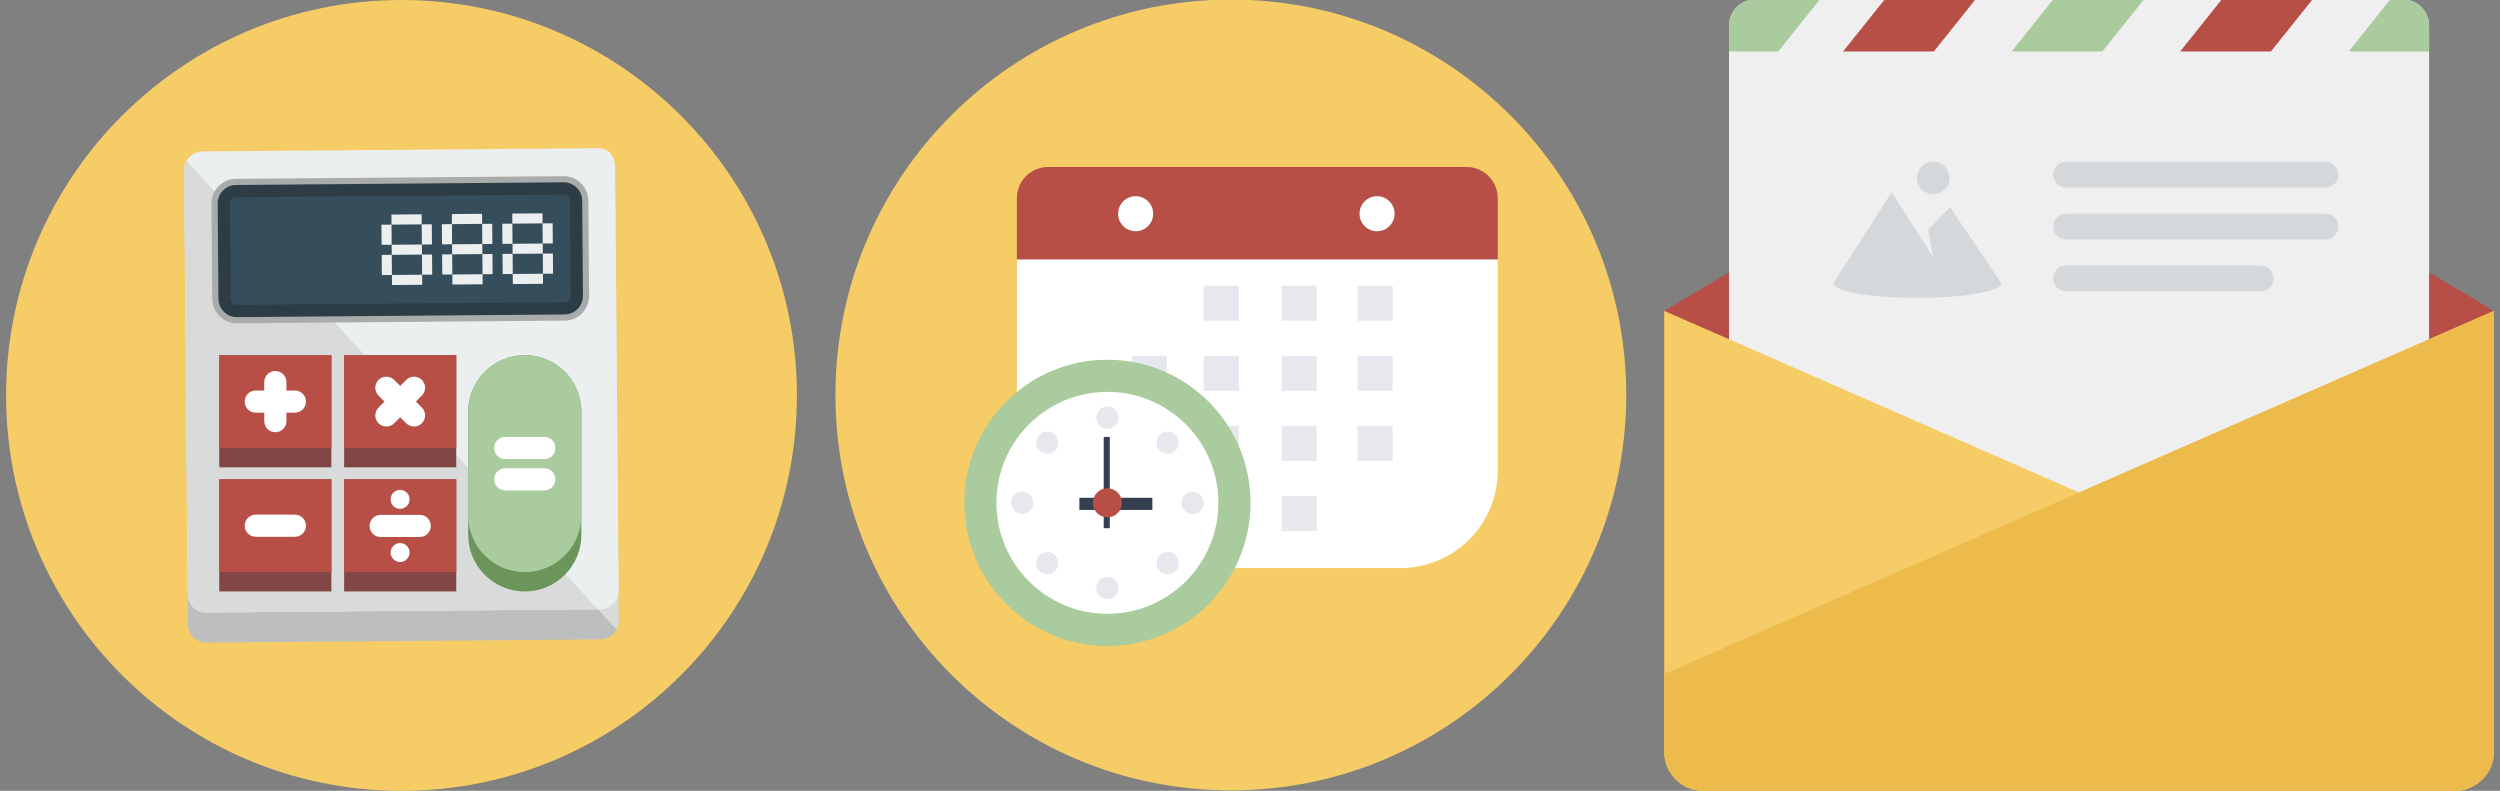
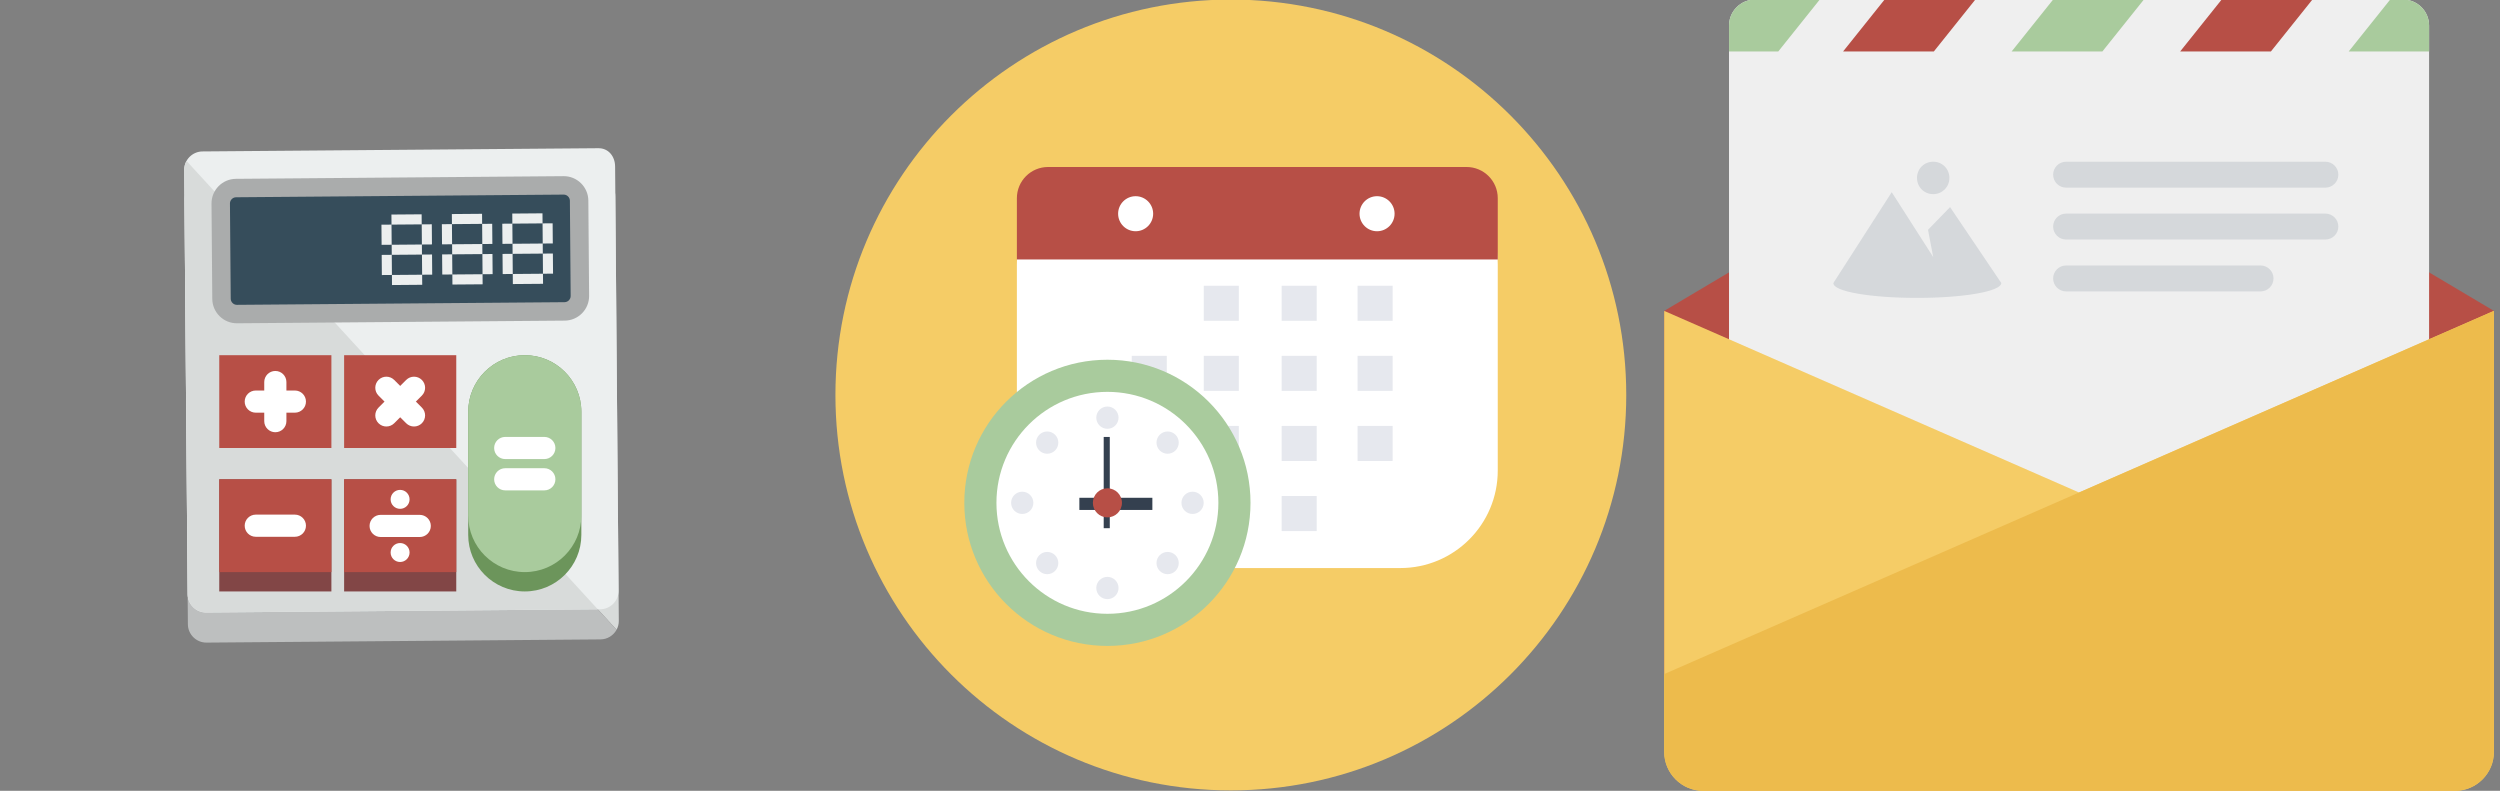
<svg xmlns="http://www.w3.org/2000/svg" version="1.1" id="Слой_1" x="0px" y="0px" width="410.963px" height="130px" viewBox="0 0 410.963 130" enable-background="new 0 0 410.963 130" xml:space="preserve">
  <rect x="0" y="0" width="410.963" height="130" fill="#808080" stroke="none" />
  <g>
-     <path fill="#F5CC66" d="M131,65c0,35.897-29.103,65-65,65c-35.899,0-65-29.103-65-65C1,29.101,30.101,0,66,0   C101.897,0,131,29.101,131,65L131,65z M131,65" />
    <path fill="#D8DBDA" d="M101.723,102.051l-0.568-69.727c-0.014-1.667-1.085-3.023-2.752-3.009L33.77,29.841l67.583,73.68   C101.593,103.084,101.729,102.582,101.723,102.051L101.723,102.051z M101.723,102.051" />
    <path fill="#BDBFBF" d="M33.77,29.841l-0.446,0.004c-1.667,0.014-3.021,1.389-3.007,3.056l0.568,69.726   c0.014,1.668,1.39,3.021,3.057,3.008l64.775-0.527c1.137-0.01,2.125-0.651,2.637-1.586L33.77,29.841z M33.77,29.841" />
    <path fill="#ECEFEF" d="M101.684,97.1c0.014,1.667-1.34,3.041-3.007,3.055l-64.775,0.529c-1.667,0.014-3.042-1.34-3.056-3.008   l-0.569-69.727c-0.014-1.667,1.34-3.042,3.008-3.056l65.078-0.531c1.668-0.013,2.74,1.343,2.753,3.009L101.684,97.1z M101.684,97.1   " />
    <path fill="#D8DBDA" d="M30.662,26.453c-0.249,0.444-0.389,0.955-0.384,1.496l0.568,69.727c0.014,1.668,1.389,3.021,3.056,3.008   l64.368-0.525L30.662,26.453z M30.662,26.453" />
    <path fill="#AAACAC" d="M38.971,53.143c-2.228,0.019-4.057-1.78-4.075-4.008l-0.127-15.663c-0.018-2.229,1.78-4.058,4.009-4.075   l53.861-0.439c2.229-0.019,4.057,1.78,4.076,4.008l0.126,15.665c0.019,2.228-1.78,4.057-4.009,4.074L38.971,53.143z M38.971,53.143   " />
-     <path fill="#2C3D46" d="M95.83,48.638c0.014,1.667-1.339,3.042-3.006,3.056l-53.861,0.439c-1.667,0.014-3.042-1.339-3.056-3.007   l-0.128-15.663c-0.014-1.667,1.339-3.042,3.007-3.056l53.86-0.439c1.668-0.014,3.044,1.339,3.058,3.007L95.83,48.638z    M95.83,48.638" />
    <path fill="#364D5B" d="M38.946,50.112c-0.547,0.005-1.014-0.454-1.018-1.002L37.8,33.447c-0.005-0.548,0.454-1.014,1.001-1.019   l53.862-0.439c0.547-0.004,1.013,0.455,1.018,1.003l0.128,15.664c0.005,0.546-0.454,1.014-1.002,1.018L38.946,50.112z    M38.946,50.112" />
    <path fill="#ECEFEF" d="M62.731,40.248l-0.027-3.312l1.655-0.012l0.027,3.31L62.731,40.248z M62.771,45.213l-0.026-3.31   l1.655-0.014l0.027,3.31L62.771,45.213z M64.359,36.923l-0.014-1.655l4.966-0.04l0.013,1.654L64.359,36.923z M64.399,41.89   l-0.013-1.655l4.966-0.041l0.013,1.656L64.399,41.89z M64.439,46.856L64.426,45.2l4.967-0.04l0.014,1.655L64.439,46.856z    M69.352,40.194l-0.027-3.311l1.656-0.014l0.027,3.311L69.352,40.194z M69.393,45.16l-0.027-3.312l1.656-0.014l0.025,3.312   L69.393,45.16z M69.393,45.16" />
    <path fill="#ECEFEF" d="M72.662,40.167l-0.027-3.312l1.657-0.012l0.026,3.31L72.662,40.167z M72.703,45.133l-0.027-3.311   l1.656-0.014l0.027,3.311L72.703,45.133z M74.292,36.842l-0.014-1.655l4.965-0.041l0.014,1.655L74.292,36.842z M74.332,41.809   l-0.014-1.656l4.966-0.04l0.014,1.655L74.332,41.809z M74.373,46.774l-0.014-1.655l4.965-0.041l0.014,1.656L74.373,46.774z    M79.284,40.113l-0.027-3.311l1.655-0.014l0.027,3.311L79.284,40.113z M79.324,45.078l-0.027-3.31l1.656-0.014l0.027,3.312   L79.324,45.078z M79.324,45.078" />
    <path fill="#ECEFEF" d="M82.595,40.086l-0.027-3.311l1.656-0.014l0.027,3.311L82.595,40.086z M82.635,45.052l-0.027-3.312   l1.656-0.013l0.027,3.311L82.635,45.052z M84.224,36.762l-0.014-1.655l4.966-0.041l0.013,1.655L84.224,36.762z M84.264,41.729   l-0.014-1.656l4.966-0.04l0.014,1.655L84.264,41.729z M84.305,46.694l-0.014-1.655l4.965-0.041l0.014,1.656L84.305,46.694z    M89.216,40.033l-0.027-3.312l1.655-0.013l0.027,3.31L89.216,40.033z M89.256,44.998l-0.026-3.31l1.655-0.014l0.027,3.31   L89.256,44.998z M89.256,44.998" />
    <g>
-       <rect x="36.043" y="58.389" fill="#824646" width="18.434" height="18.434" />
      <rect x="36.043" y="58.389" fill="#B74F46" width="18.434" height="15.255" />
      <path fill="#FFFFFF" d="M45.26,71.053L45.26,71.053c-1.006,0-1.822-0.816-1.822-1.822v-6.429c0-1.006,0.816-1.822,1.822-1.822l0,0    c1.006,0,1.822,0.815,1.822,1.822v6.429C47.083,70.236,46.267,71.053,45.26,71.053z" />
      <path fill="#FFFFFF" d="M50.296,66.016L50.296,66.016c0,1.007-0.815,1.822-1.822,1.822h-6.429c-1.006,0-1.822-0.815-1.822-1.822    l0,0c0-1.006,0.816-1.821,1.822-1.821h6.429C49.481,64.194,50.296,65.01,50.296,66.016z" />
    </g>
    <g>
      <rect x="36.043" y="78.789" fill="#824646" width="18.434" height="18.436" />
      <rect x="36.043" y="78.789" fill="#B74F46" width="18.434" height="15.256" />
      <path fill="#FFFFFF" d="M50.296,86.417L50.296,86.417c0,1.007-0.815,1.822-1.822,1.822h-6.429c-1.006,0-1.822-0.815-1.822-1.822    l0,0c0-1.006,0.816-1.821,1.822-1.821h6.429C49.481,84.596,50.296,85.411,50.296,86.417z" />
    </g>
    <g>
      <rect x="56.569" y="78.789" fill="#824646" width="18.434" height="18.436" />
      <rect x="56.569" y="78.789" fill="#B74F46" width="18.434" height="15.256" />
      <path fill="#FFFFFF" d="M70.822,86.456L70.822,86.456c0,1.007-0.816,1.821-1.822,1.821h-6.429c-1.006,0-1.822-0.814-1.822-1.821    l0,0c0-1.007,0.816-1.821,1.822-1.821H69C70.006,84.635,70.822,85.449,70.822,86.456z" />
      <g>
        <circle fill="#FFFFFF" cx="65.77" cy="82.087" r="1.558" />
        <circle fill="#FFFFFF" cx="65.77" cy="90.825" r="1.558" />
      </g>
    </g>
    <g>
-       <rect x="56.569" y="58.389" fill="#824646" width="18.434" height="18.434" />
      <rect x="56.569" y="58.389" fill="#B74F46" width="18.434" height="15.255" />
      <path fill="#FFFFFF" d="M62.225,69.577L62.225,69.577c-0.711-0.712-0.711-1.864,0-2.577l4.546-4.545    c0.712-0.711,1.864-0.711,2.576,0l0,0c0.712,0.711,0.712,1.865,0,2.576l-4.546,4.546C64.09,70.289,62.936,70.289,62.225,69.577z" />
      <path fill="#FFFFFF" d="M69.347,69.577L69.347,69.577c-0.712,0.712-1.864,0.712-2.576,0l-4.546-4.546    c-0.711-0.711-0.711-1.865,0-2.576l0,0c0.711-0.711,1.865-0.711,2.576,0L69.347,67C70.059,67.713,70.059,68.865,69.347,69.577z" />
    </g>
    <path fill="#6C955B" d="M86.266,97.225L86.266,97.225c-5.137,0-9.301-4.164-9.301-9.301V67.689c0-5.137,4.164-9.301,9.301-9.301   l0,0c5.137,0,9.3,4.164,9.3,9.301v20.234C95.565,93.061,91.402,97.225,86.266,97.225z" />
    <path fill="#A9CB9D" d="M86.266,94.045L86.266,94.045c-5.137,0-9.301-4.164-9.301-9.301V67.689c0-5.137,4.164-9.301,9.301-9.301   l0,0c5.137,0,9.3,4.164,9.3,9.301v17.055C95.565,89.881,91.402,94.045,86.266,94.045z" />
    <path fill="#FFFFFF" d="M91.301,73.644L91.301,73.644c0,1.007-0.814,1.821-1.821,1.821h-6.429c-1.006,0-1.822-0.814-1.822-1.821   l0,0c0-1.007,0.816-1.821,1.822-1.821h6.429C90.486,71.822,91.301,72.637,91.301,73.644z" />
    <path fill="#FFFFFF" d="M91.301,78.789L91.301,78.789c0,1.007-0.814,1.822-1.821,1.822h-6.429c-1.006,0-1.822-0.815-1.822-1.822   l0,0c0-1.006,0.816-1.821,1.822-1.821h6.429C90.486,76.968,91.301,77.783,91.301,78.789z" />
  </g>
  <g>
    <path fill="#F5CC66" d="M267.332,64.928c0,35.897-29.103,65-65,65c-35.899,0-65-29.103-65-65c0-35.899,29.101-65,65-65   C238.229-0.072,267.332,29.029,267.332,64.928L267.332,64.928z M267.332,64.928" />
    <path fill="#FFFFFF" d="M230.187,93.379h-47.004c-8.849,0-16.023-7.174-16.023-16.022V43.474c0-8.849,7.174-16.023,16.023-16.023   h47.004c8.849,0,16.022,7.174,16.022,16.023v33.882C246.209,86.205,239.035,93.379,230.187,93.379z" />
    <path fill="#B74F46" d="M241.082,27.451h-68.794c-2.832,0-5.128,2.296-5.128,5.128v10.074h79.049V32.579   C246.209,29.747,243.914,27.451,241.082,27.451z" />
    <circle fill="#FFFFFF" cx="186.682" cy="35.132" r="2.88" />
    <circle fill="#FFFFFF" cx="226.367" cy="35.132" r="2.881" />
    <rect x="197.883" y="46.974" fill="#E6E8EE" width="5.761" height="5.761" />
    <rect x="210.686" y="46.974" fill="#E6E8EE" width="5.76" height="5.761" />
    <rect x="223.166" y="46.974" fill="#E6E8EE" width="5.762" height="5.761" />
    <rect x="197.883" y="58.495" fill="#E6E8EE" width="5.761" height="5.761" />
    <rect x="186.042" y="58.495" fill="#E6E8EE" width="5.761" height="5.761" />
    <rect x="210.686" y="58.495" fill="#E6E8EE" width="5.76" height="5.761" />
    <rect x="223.166" y="58.495" fill="#E6E8EE" width="5.762" height="5.761" />
    <rect x="197.883" y="70.017" fill="#E6E8EE" width="5.761" height="5.761" />
    <rect x="210.686" y="70.017" fill="#E6E8EE" width="5.76" height="5.761" />
    <rect x="223.166" y="70.017" fill="#E6E8EE" width="5.762" height="5.761" />
    <rect x="210.686" y="81.538" fill="#E6E8EE" width="5.76" height="5.761" />
    <circle fill="#A9CB9D" cx="182.042" cy="82.658" r="23.523" />
    <circle fill="#FFFFFF" cx="182.042" cy="82.658" r="18.242" />
    <g>
      <circle fill="#E6E8EE" cx="168.041" cy="82.658" r="1.83" />
      <circle fill="#E6E8EE" cx="196.041" cy="82.658" r="1.83" />
    </g>
    <g>
      <circle fill="#E6E8EE" cx="182.042" cy="96.658" r="1.83" />
      <circle fill="#E6E8EE" cx="182.042" cy="68.658" r="1.83" />
    </g>
    <g>
      <circle fill="#E6E8EE" cx="172.142" cy="92.558" r="1.83" />
      <circle fill="#E6E8EE" cx="191.941" cy="72.759" r="1.83" />
    </g>
    <g>
      <circle fill="#E6E8EE" cx="191.941" cy="92.558" r="1.83" />
      <circle fill="#E6E8EE" cx="172.142" cy="72.759" r="1.83" />
    </g>
    <rect x="181.432" y="71.828" fill="#34404F" width="1" height="15" />
    <rect x="177.432" y="81.828" fill="#34404F" width="12" height="2" />
    <circle fill="#B74F46" cx="182.042" cy="82.658" r="2.39" />
  </g>
  <g>
    <path fill="#B74F46" d="M273.568,51.104l68.196-40.515l68.198,40.515v59.704H273.568V51.104z M273.568,51.104" />
-     <path fill="#EFEFEF" d="M288.486-0.072h106.558c2.345,0,4.262,1.919,4.262,4.264v74.631c0,2.346-1.917,4.266-4.262,4.266H288.486   c-2.344,0-4.262-1.92-4.262-4.266V4.192C284.225,1.847,286.143-0.072,288.486-0.072L288.486-0.072z M288.486-0.072" />
+     <path fill="#EFEFEF" d="M288.486-0.072h106.558c2.345,0,4.262,1.919,4.262,4.264v74.631c0,2.346-1.917,4.266-4.262,4.266H288.486   c-2.344,0-4.262-1.92-4.262-4.266V4.192C284.225,1.847,286.143-0.072,288.486-0.072L288.486-0.072M288.486-0.072" />
    <path fill="#A9CB9D" d="M386.094,8.457l6.819-8.529h2.131c2.345,0,4.263,1.919,4.263,4.264v4.265H386.094z M330.684,8.457   l6.82-8.529h14.917l-6.819,8.529H330.684z M284.225,8.457V4.192c0-2.345,1.918-4.264,4.262-4.264h10.656l-6.82,8.529H284.225z    M284.225,8.457" />
    <path fill="#F5CC66" d="M409.961,123.602c0,3.52-2.875,6.398-6.393,6.398H279.963c-3.518,0-6.395-2.879-6.395-6.398V51.104   l68.196,29.853l68.198-29.853v72.498H409.961z M409.961,123.602" />
    <path fill="#EDBB4C" d="M409.961,123.602c0,3.52-2.875,6.398-6.393,6.398H279.963c-3.518,0-6.395-2.879-6.395-6.398v-12.794   l136.393-59.704V123.602z M409.961,123.602" />
    <path fill="#D5D8DB" d="M316.937,37.776l0.854,4.479l-6.819-10.662l-9.591,14.926c-0.105,1.387,6.074,2.451,13.745,2.451   c7.674,0,13.854-1.064,13.854-2.451l-8.418-12.474L316.937,37.776z M317.79,31.913c1.491,0,2.663-1.172,2.663-2.666   c0-1.492-1.172-2.665-2.663-2.665c-1.493,0-2.665,1.172-2.665,2.665C315.125,30.74,316.297,31.913,317.79,31.913L317.79,31.913z    M339.635,30.846h42.623c1.172,0,2.131-0.959,2.131-2.132c0-1.172-0.959-2.132-2.131-2.132h-42.623   c-1.172,0-2.131,0.959-2.131,2.132C337.504,29.887,338.463,30.846,339.635,30.846L339.635,30.846z M382.258,35.111h-42.623   c-1.172,0-2.131,0.959-2.131,2.132c0,1.172,0.959,2.132,2.131,2.132h42.623c1.172,0,2.131-0.959,2.131-2.132   C384.389,36.071,383.43,35.111,382.258,35.111L382.258,35.111z M371.602,43.64h-31.967c-1.172,0-2.131,0.961-2.131,2.134   s0.959,2.132,2.131,2.132h31.967c1.172,0,2.131-0.96,2.131-2.132S372.773,43.64,371.602,43.64L371.602,43.64z M371.602,43.64" />
    <path fill="#B74F46" d="M358.389,8.457l6.818-8.529h14.92l-6.821,8.529H358.389z M302.979,8.457l6.819-8.529h14.919l-6.821,8.529   H302.979z M302.979,8.457" />
  </g>
</svg>